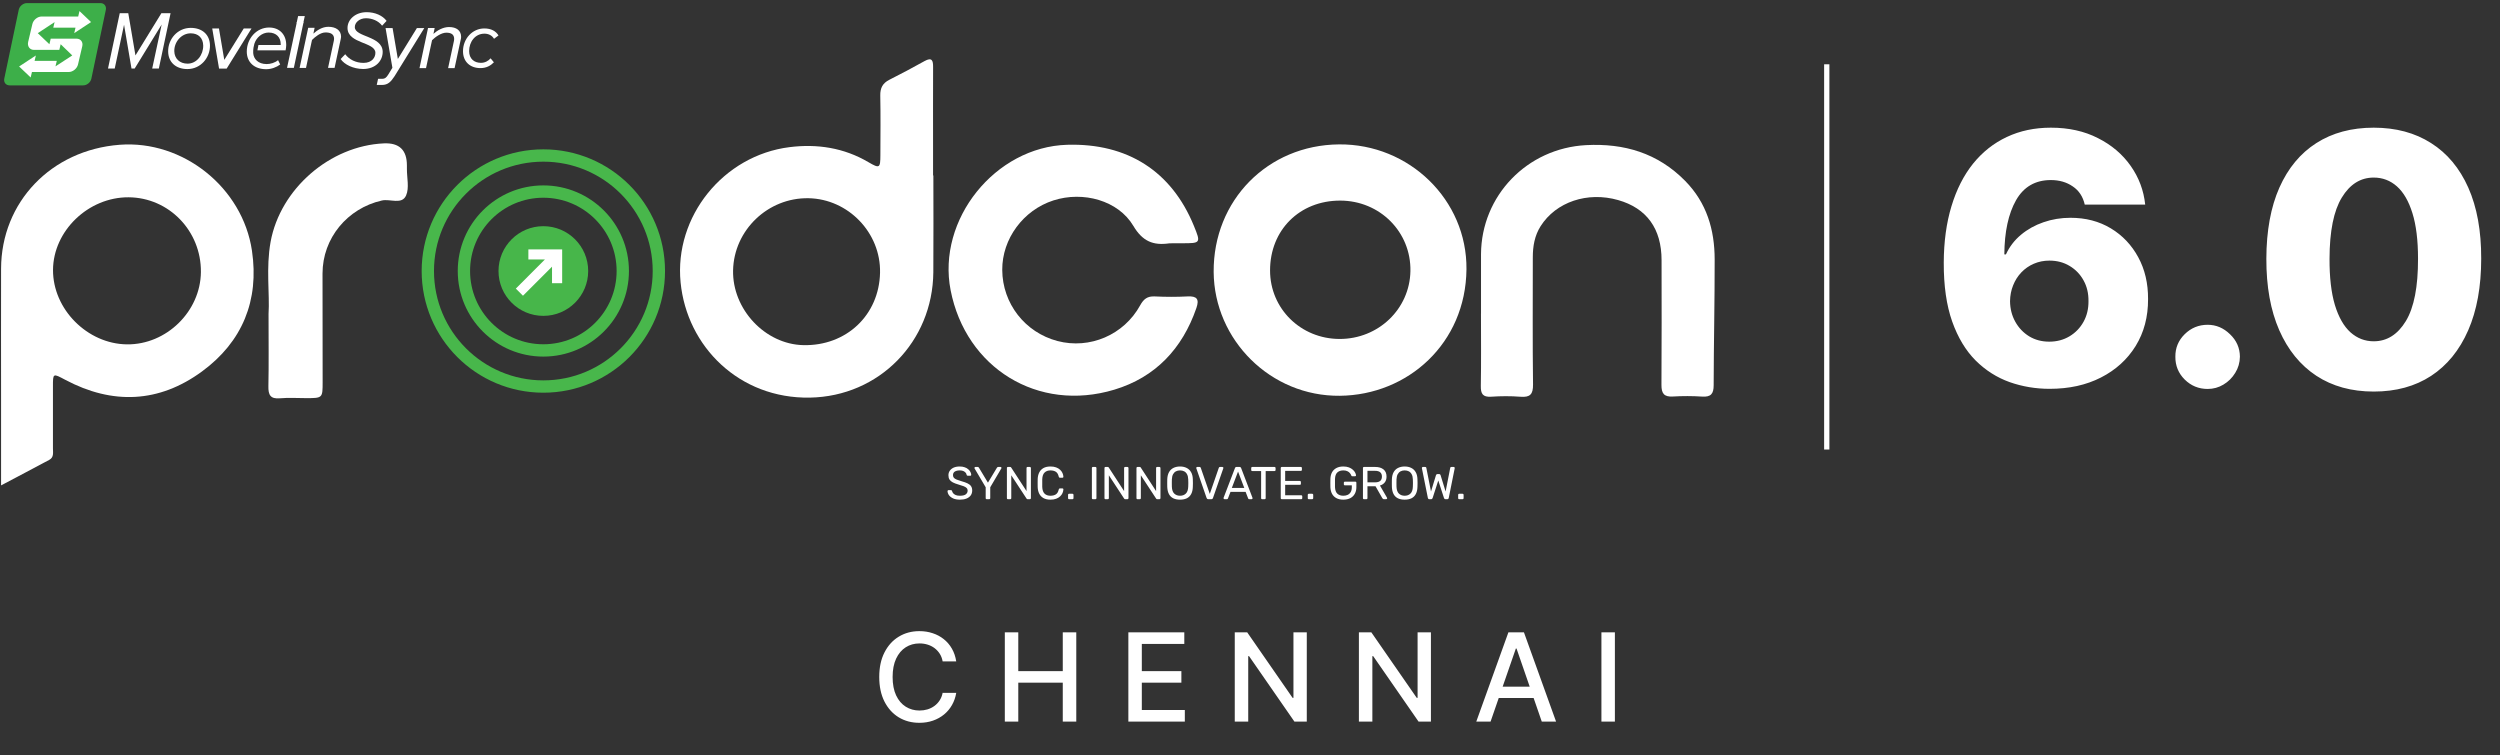
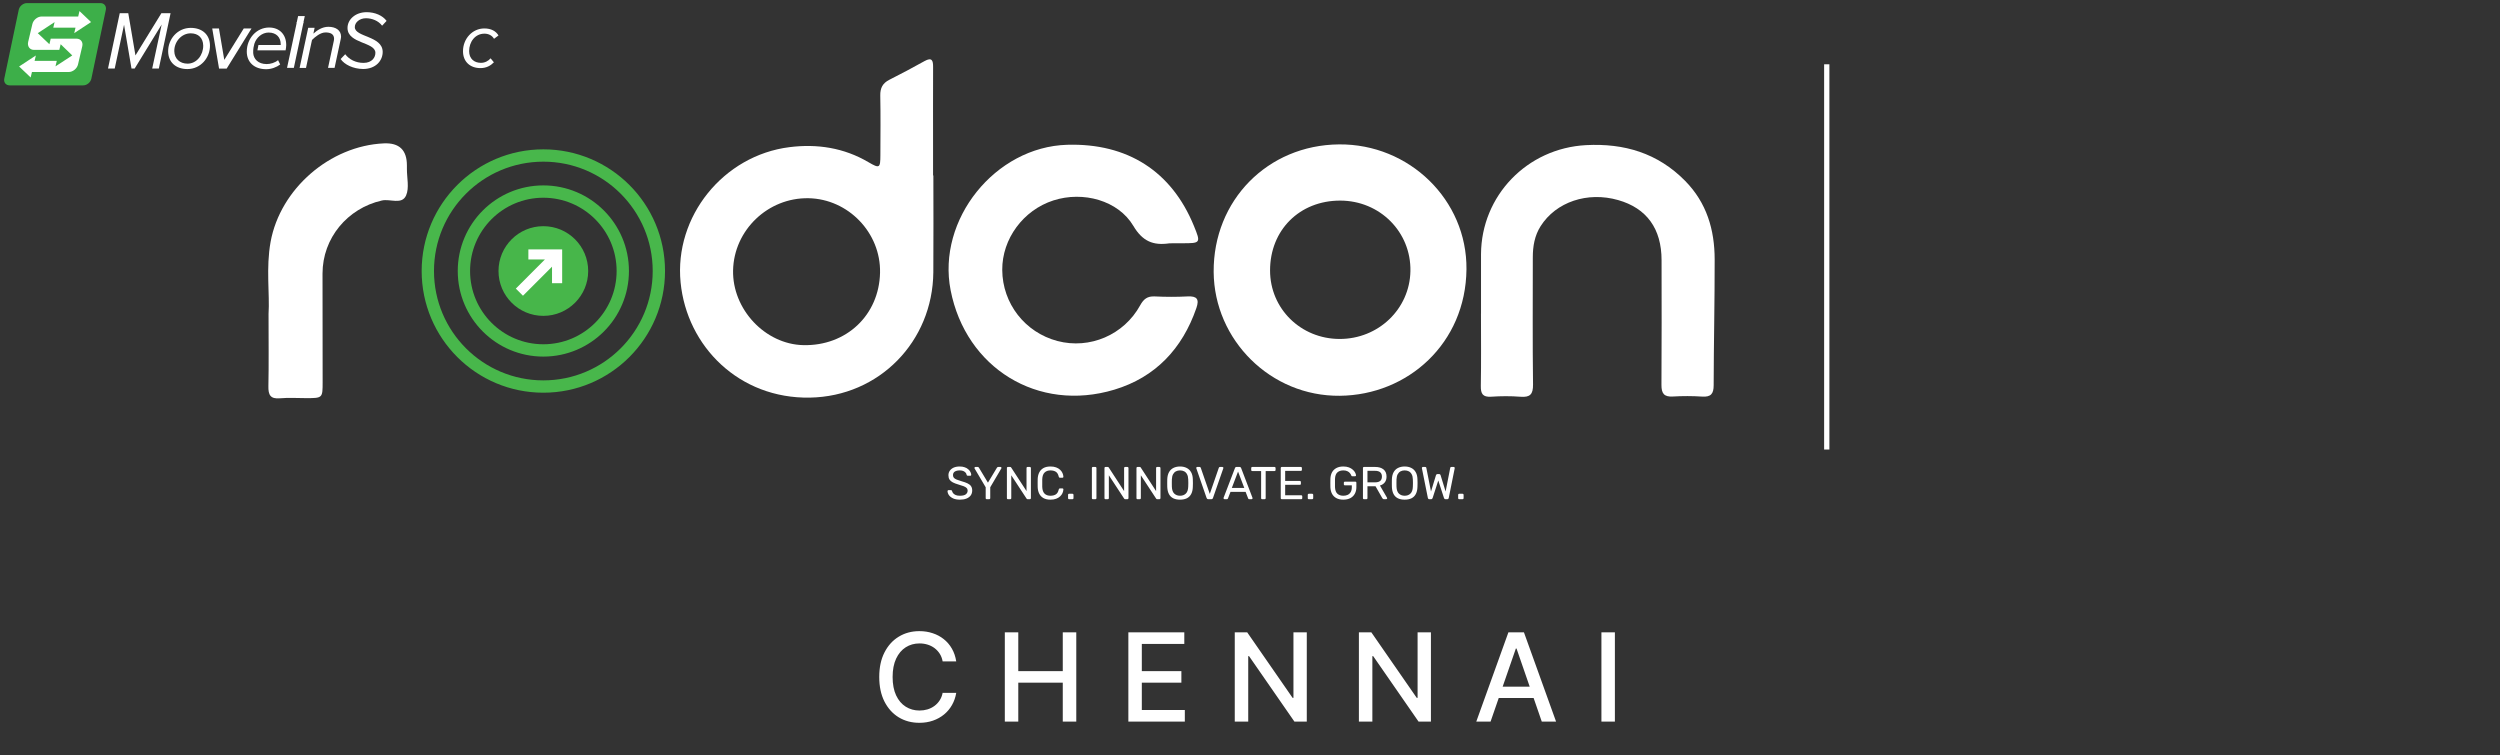
<svg xmlns="http://www.w3.org/2000/svg" width="652" height="197" viewBox="0 0 652 197" fill="none">
  <rect x="0" y="0" width="652" height="197" fill="#333333" stroke="none" />
  <g clip-path="url(#clip0_4411_70842)">
    <path d="M243.422 45.768C243.422 54.188 243.482 62.598 243.412 71.019C243.242 89.061 229.325 103.379 211.212 103.699C192.809 104.02 179.142 90.383 177.5 73.662C175.808 56.461 188.654 40.551 205.886 38.378C213.104 37.467 220.093 38.529 226.501 42.303C229.405 44.005 229.595 43.845 229.605 40.451C229.615 35.275 229.685 30.108 229.575 24.932C229.535 22.959 230.196 21.688 231.958 20.797C235.042 19.245 238.095 17.613 241.119 15.931C243.062 14.849 243.362 15.79 243.352 17.473C243.322 24.271 243.342 31.059 243.342 37.858C243.342 40.491 243.342 43.134 243.342 45.768C243.372 45.768 243.402 45.768 243.432 45.768H243.422ZM229.515 71.109C229.735 60.726 221.235 51.885 210.862 51.695C200.299 51.505 191.418 59.995 191.187 70.488C190.967 80.651 199.538 89.792 209.51 90.012C220.724 90.263 229.285 82.183 229.515 71.109Z" fill="white" />
-     <path d="M0.281 126.607C0.281 118.797 0.281 111.638 0.281 104.469C0.281 93.005 0.251 81.541 0.281 70.077C0.331 52.705 13.347 39.128 31.199 37.757C47.68 36.495 63.269 48.86 65.712 65.391C67.634 78.377 63.199 89.15 52.686 96.87C41.492 105.09 29.357 105.611 17.032 99.062C13.788 97.34 13.808 97.29 13.808 100.805C13.808 106.181 13.808 111.558 13.808 116.935C13.808 118.026 14.098 119.268 12.857 119.928C8.852 122.081 4.827 124.184 0.271 126.597L0.281 126.607ZM33.522 51.453C23.039 51.403 13.888 60.204 13.828 70.387C13.768 80.63 22.779 89.701 33.122 89.811C43.404 89.921 52.305 81.21 52.395 70.948C52.496 60.224 44.045 51.514 33.522 51.453Z" fill="white" />
    <path d="M349.234 37.658C367.517 37.497 382.625 52.126 382.455 70.218C382.275 89.542 367.176 103.029 349.454 103.219C331.402 103.419 316.654 88.671 316.523 70.929C316.393 52.266 330.591 37.818 349.224 37.658H349.234ZM349.524 52.316C338.941 52.306 331.222 59.995 331.232 70.548C331.232 80.501 339.242 88.38 349.364 88.4C359.477 88.42 367.647 80.601 367.837 70.719C368.037 60.516 359.887 52.326 349.524 52.316Z" fill="white" />
    <path d="M305.511 63.47C305.311 63.47 305.1 63.44 304.9 63.47C300.755 64.06 297.972 62.949 295.579 58.914C291.624 52.256 282.482 49.783 274.743 52.266C266.863 54.799 261.336 62.298 261.386 70.398C261.436 79.149 267.314 86.708 275.804 88.941C284.195 91.144 293.116 87.359 297.361 79.62C298.262 77.978 299.243 77.217 301.156 77.307C303.999 77.447 306.863 77.457 309.716 77.307C312.169 77.187 312.82 78.008 312.019 80.331C308.364 90.924 301.336 98.403 290.612 101.627C270.708 107.624 251.884 95.98 247.92 75.685C244.315 57.272 259.534 38.298 278.347 37.758C294.057 37.307 305.551 44.676 311.368 58.904C313.2 63.389 313.16 63.45 308.264 63.44C307.343 63.44 306.432 63.44 305.511 63.44V63.47Z" fill="white" />
    <path d="M386.249 81.784C386.249 76.618 386.229 71.441 386.249 66.275C386.339 51.026 398.273 38.661 413.652 37.85C423.575 37.329 432.326 39.912 439.464 47.151C445.111 52.878 447.174 59.907 447.184 67.647C447.204 78.59 446.944 89.524 446.924 100.467C446.924 102.7 446.213 103.581 443.92 103.431C441.387 103.261 438.824 103.261 436.291 103.411C433.978 103.551 433.297 102.61 433.307 100.397C433.387 89.554 433.347 78.7 433.337 67.857C433.337 59.647 429.462 54.3 422.013 52.178C414.013 49.895 405.813 52.658 401.798 58.976C400.216 61.469 399.755 64.233 399.755 67.116C399.755 78.17 399.675 89.213 399.815 100.267C399.845 102.83 399.064 103.671 396.531 103.471C393.998 103.271 391.435 103.291 388.902 103.461C386.679 103.601 386.168 102.69 386.198 100.648C386.309 94.36 386.239 88.082 386.239 81.794L386.249 81.784Z" fill="white" />
    <path d="M70.037 81.866C70.377 76.809 69.326 69.891 70.577 63.042C73.11 49.245 86.046 38.021 100.124 37.391C104.122 37.21 106.121 39.126 106.121 43.138C106.121 43.438 106.121 43.748 106.121 44.049C106.111 46.382 106.772 49.005 105.911 50.967C104.82 53.47 101.746 51.798 99.593 52.289C90.582 54.342 84.124 62.111 84.114 71.333C84.114 80.764 84.144 90.206 84.144 99.638C84.144 103.833 84.134 103.833 79.769 103.833C77.526 103.833 75.273 103.673 73.05 103.873C70.507 104.103 69.947 103.002 69.997 100.709C70.117 95.032 70.037 89.345 70.037 81.856V81.866Z" fill="white" />
    <path d="M141.704 100.809C158.343 100.809 171.832 87.321 171.832 70.682C171.832 54.043 158.343 40.555 141.704 40.555C125.066 40.555 111.577 54.043 111.577 70.682C111.577 87.321 125.066 100.809 141.704 100.809Z" stroke="#48B74B" stroke-width="3.214" stroke-miterlimit="10" />
    <path d="M141.705 91.392C153.146 91.392 162.421 82.118 162.421 70.677C162.421 59.236 153.146 49.961 141.705 49.961C130.264 49.961 120.989 59.236 120.989 70.677C120.989 82.118 130.264 91.392 141.705 91.392Z" stroke="#48B74B" stroke-width="3.214" stroke-miterlimit="10" />
    <path d="M141.704 82.377C148.163 82.377 153.399 77.141 153.399 70.683C153.399 64.224 148.163 58.988 141.704 58.988C135.246 58.988 130.01 64.224 130.01 70.683C130.01 77.141 135.246 82.377 141.704 82.377Z" fill="#47B64A" />
    <path d="M137.8 65.043V67.676H142.106L134.526 75.266L136.389 77.128L143.968 69.549V73.854H146.611V65.043H137.8Z" fill="white" />
    <path d="M250.354 130.312C249.657 130.312 249.073 130.207 248.6 129.999C248.127 129.783 247.763 129.507 247.507 129.17C247.258 128.826 247.126 128.461 247.11 128.077C247.11 128.013 247.134 127.957 247.182 127.909C247.238 127.853 247.302 127.824 247.374 127.824H247.987C248.083 127.824 248.155 127.849 248.203 127.897C248.252 127.945 248.284 128.001 248.3 128.065C248.34 128.257 248.436 128.449 248.588 128.641C248.748 128.826 248.968 128.982 249.249 129.11C249.537 129.23 249.906 129.29 250.354 129.29C251.043 129.29 251.548 129.17 251.868 128.93C252.196 128.682 252.361 128.353 252.361 127.945C252.361 127.664 252.272 127.44 252.096 127.272C251.928 127.096 251.668 126.939 251.315 126.803C250.963 126.667 250.506 126.519 249.946 126.359C249.361 126.19 248.876 126.006 248.492 125.806C248.107 125.606 247.819 125.357 247.627 125.061C247.443 124.765 247.35 124.388 247.35 123.932C247.35 123.499 247.467 123.115 247.699 122.778C247.931 122.434 248.264 122.161 248.696 121.961C249.137 121.761 249.669 121.661 250.294 121.661C250.791 121.661 251.223 121.729 251.592 121.865C251.968 121.993 252.28 122.169 252.529 122.394C252.777 122.61 252.965 122.846 253.094 123.103C253.222 123.351 253.29 123.595 253.298 123.836C253.298 123.892 253.278 123.948 253.238 124.004C253.198 124.052 253.134 124.076 253.045 124.076H252.409C252.353 124.076 252.293 124.06 252.228 124.028C252.172 123.996 252.128 123.936 252.096 123.848C252.048 123.519 251.864 123.243 251.544 123.019C251.223 122.794 250.807 122.682 250.294 122.682C249.773 122.682 249.349 122.782 249.02 122.982C248.7 123.183 248.54 123.495 248.54 123.92C248.54 124.192 248.616 124.42 248.768 124.604C248.92 124.781 249.161 124.937 249.489 125.073C249.817 125.209 250.246 125.353 250.775 125.506C251.415 125.682 251.94 125.87 252.349 126.07C252.757 126.263 253.057 126.507 253.25 126.803C253.45 127.092 253.55 127.464 253.55 127.921C253.55 128.425 253.418 128.858 253.154 129.218C252.889 129.571 252.517 129.843 252.036 130.035C251.564 130.219 251.003 130.312 250.354 130.312ZM257.343 130.191C257.263 130.191 257.195 130.167 257.139 130.119C257.091 130.063 257.067 129.995 257.067 129.915V127.08L254.171 122.177C254.163 122.153 254.155 122.129 254.147 122.105C254.139 122.081 254.135 122.053 254.135 122.021C254.135 121.957 254.159 121.901 254.207 121.853C254.255 121.805 254.311 121.781 254.375 121.781H255C255.072 121.781 255.136 121.801 255.192 121.841C255.248 121.873 255.288 121.921 255.312 121.985L257.655 125.878L259.998 121.985C260.038 121.921 260.082 121.873 260.13 121.841C260.186 121.801 260.251 121.781 260.323 121.781H260.935C261.007 121.781 261.068 121.805 261.116 121.853C261.164 121.901 261.188 121.957 261.188 122.021C261.188 122.053 261.184 122.081 261.176 122.105C261.168 122.129 261.156 122.153 261.14 122.177L258.256 127.08V129.915C258.256 129.995 258.228 130.063 258.172 130.119C258.124 130.167 258.056 130.191 257.968 130.191H257.343ZM262.875 130.191C262.787 130.191 262.719 130.167 262.671 130.119C262.623 130.063 262.599 129.995 262.599 129.915V122.069C262.599 121.981 262.623 121.913 262.671 121.865C262.719 121.809 262.787 121.781 262.875 121.781H263.428C263.524 121.781 263.596 121.805 263.644 121.853C263.692 121.893 263.72 121.925 263.728 121.949L267.717 128.077V122.069C267.717 121.981 267.741 121.913 267.789 121.865C267.837 121.809 267.906 121.781 267.994 121.781H268.57C268.658 121.781 268.727 121.809 268.775 121.865C268.831 121.913 268.859 121.981 268.859 122.069V129.903C268.859 129.983 268.831 130.051 268.775 130.107C268.727 130.163 268.662 130.191 268.582 130.191H268.006C267.918 130.191 267.849 130.167 267.801 130.119C267.761 130.071 267.733 130.039 267.717 130.023L263.74 123.956V129.915C263.74 129.995 263.712 130.063 263.656 130.119C263.608 130.167 263.54 130.191 263.452 130.191H262.875ZM273.969 130.312C273.232 130.312 272.619 130.175 272.131 129.903C271.65 129.631 271.286 129.25 271.037 128.762C270.789 128.273 270.653 127.704 270.629 127.056C270.621 126.727 270.617 126.375 270.617 125.998C270.617 125.622 270.621 125.261 270.629 124.917C270.653 124.268 270.789 123.699 271.037 123.211C271.286 122.722 271.65 122.342 272.131 122.069C272.619 121.797 273.232 121.661 273.969 121.661C274.522 121.661 275.006 121.737 275.423 121.889C275.839 122.041 276.184 122.246 276.456 122.502C276.737 122.758 276.949 123.047 277.093 123.367C277.237 123.679 277.317 124.004 277.333 124.34C277.341 124.412 277.317 124.472 277.261 124.52C277.213 124.568 277.153 124.592 277.081 124.592H276.42C276.348 124.592 276.284 124.572 276.228 124.532C276.18 124.492 276.144 124.42 276.12 124.316C275.984 123.691 275.727 123.263 275.351 123.031C274.982 122.798 274.518 122.682 273.957 122.682C273.316 122.682 272.808 122.866 272.431 123.235C272.055 123.595 271.85 124.176 271.818 124.977C271.794 125.634 271.794 126.307 271.818 126.995C271.85 127.796 272.055 128.381 272.431 128.75C272.808 129.11 273.316 129.29 273.957 129.29C274.518 129.29 274.982 129.174 275.351 128.942C275.727 128.71 275.984 128.281 276.12 127.656C276.144 127.552 276.18 127.48 276.228 127.44C276.284 127.4 276.348 127.38 276.42 127.38H277.081C277.153 127.38 277.213 127.404 277.261 127.452C277.317 127.5 277.341 127.56 277.333 127.632C277.317 127.969 277.237 128.297 277.093 128.617C276.949 128.93 276.737 129.214 276.456 129.471C276.184 129.727 275.839 129.931 275.423 130.083C275.006 130.235 274.522 130.312 273.969 130.312ZM278.827 130.191C278.747 130.191 278.679 130.167 278.623 130.119C278.575 130.063 278.551 129.995 278.551 129.915V129.05C278.551 128.97 278.575 128.906 278.623 128.858C278.679 128.802 278.747 128.774 278.827 128.774H279.692C279.772 128.774 279.836 128.802 279.884 128.858C279.94 128.906 279.968 128.97 279.968 129.05V129.915C279.968 129.995 279.94 130.063 279.884 130.119C279.836 130.167 279.772 130.191 279.692 130.191H278.827ZM285.039 130.191C284.951 130.191 284.883 130.167 284.835 130.119C284.787 130.063 284.763 129.995 284.763 129.915V122.057C284.763 121.977 284.787 121.913 284.835 121.865C284.883 121.809 284.951 121.781 285.039 121.781H285.676C285.756 121.781 285.82 121.809 285.869 121.865C285.925 121.913 285.953 121.977 285.953 122.057V129.915C285.953 129.995 285.925 130.063 285.869 130.119C285.82 130.167 285.756 130.191 285.676 130.191H285.039ZM288.325 130.191C288.237 130.191 288.169 130.167 288.121 130.119C288.072 130.063 288.048 129.995 288.048 129.915V122.069C288.048 121.981 288.072 121.913 288.121 121.865C288.169 121.809 288.237 121.781 288.325 121.781H288.877C288.974 121.781 289.046 121.805 289.094 121.853C289.142 121.893 289.17 121.925 289.178 121.949L293.167 128.077V122.069C293.167 121.981 293.191 121.913 293.239 121.865C293.287 121.809 293.355 121.781 293.443 121.781H294.02C294.108 121.781 294.176 121.809 294.224 121.865C294.28 121.913 294.308 121.981 294.308 122.069V129.903C294.308 129.983 294.28 130.051 294.224 130.107C294.176 130.163 294.112 130.191 294.032 130.191H293.455C293.367 130.191 293.299 130.167 293.251 130.119C293.211 130.071 293.183 130.039 293.167 130.023L289.19 123.956V129.915C289.19 129.995 289.162 130.063 289.106 130.119C289.058 130.167 288.99 130.191 288.902 130.191H288.325ZM296.667 130.191C296.579 130.191 296.511 130.167 296.463 130.119C296.415 130.063 296.391 129.995 296.391 129.915V122.069C296.391 121.981 296.415 121.913 296.463 121.865C296.511 121.809 296.579 121.781 296.667 121.781H297.22C297.316 121.781 297.388 121.805 297.436 121.853C297.484 121.893 297.512 121.925 297.52 121.949L301.509 128.077V122.069C301.509 121.981 301.533 121.913 301.581 121.865C301.629 121.809 301.697 121.781 301.786 121.781H302.362C302.45 121.781 302.518 121.809 302.566 121.865C302.623 121.913 302.651 121.981 302.651 122.069V129.903C302.651 129.983 302.623 130.051 302.566 130.107C302.518 130.163 302.454 130.191 302.374 130.191H301.798C301.709 130.191 301.641 130.167 301.593 130.119C301.553 130.071 301.525 130.039 301.509 130.023L297.532 123.956V129.915C297.532 129.995 297.504 130.063 297.448 130.119C297.4 130.167 297.332 130.191 297.244 130.191H296.667ZM307.749 130.312C307.068 130.312 306.483 130.195 305.995 129.963C305.506 129.723 305.13 129.358 304.865 128.87C304.601 128.373 304.453 127.752 304.421 127.007C304.413 126.655 304.409 126.319 304.409 125.998C304.409 125.67 304.413 125.329 304.421 124.977C304.453 124.24 304.605 123.627 304.877 123.139C305.158 122.642 305.542 122.274 306.031 122.033C306.527 121.785 307.1 121.661 307.749 121.661C308.406 121.661 308.978 121.785 309.467 122.033C309.964 122.274 310.352 122.642 310.633 123.139C310.913 123.627 311.065 124.24 311.089 124.977C311.105 125.329 311.113 125.67 311.113 125.998C311.113 126.319 311.105 126.655 311.089 127.007C311.065 127.752 310.917 128.373 310.645 128.87C310.38 129.358 310.004 129.723 309.515 129.963C309.027 130.195 308.438 130.312 307.749 130.312ZM307.749 129.29C308.366 129.29 308.866 129.106 309.251 128.738C309.643 128.369 309.856 127.772 309.888 126.947C309.904 126.587 309.912 126.267 309.912 125.986C309.912 125.698 309.904 125.377 309.888 125.025C309.872 124.472 309.767 124.024 309.575 123.679C309.391 123.335 309.143 123.083 308.83 122.922C308.518 122.762 308.157 122.682 307.749 122.682C307.356 122.682 307.004 122.762 306.692 122.922C306.379 123.083 306.127 123.335 305.935 123.679C305.75 124.024 305.646 124.472 305.622 125.025C305.614 125.377 305.61 125.698 305.61 125.986C305.61 126.267 305.614 126.587 305.622 126.947C305.654 127.772 305.867 128.369 306.259 128.738C306.652 129.106 307.148 129.29 307.749 129.29ZM315.129 130.191C315.009 130.191 314.913 130.163 314.84 130.107C314.776 130.051 314.724 129.975 314.684 129.879L312.005 122.153C311.989 122.105 311.981 122.061 311.981 122.021C311.981 121.957 312.005 121.901 312.053 121.853C312.101 121.805 312.157 121.781 312.221 121.781H312.846C312.942 121.781 313.014 121.809 313.062 121.865C313.118 121.913 313.15 121.957 313.158 121.997L315.513 128.81L317.868 121.997C317.884 121.957 317.916 121.913 317.964 121.865C318.012 121.809 318.084 121.781 318.181 121.781H318.805C318.869 121.781 318.925 121.805 318.974 121.853C319.03 121.901 319.058 121.957 319.058 122.021C319.058 122.061 319.05 122.105 319.034 122.153L316.342 129.879C316.31 129.975 316.258 130.051 316.186 130.107C316.122 130.163 316.03 130.191 315.91 130.191H315.129ZM319.34 130.191C319.276 130.191 319.219 130.167 319.171 130.119C319.123 130.071 319.099 130.015 319.099 129.951C319.099 129.911 319.103 129.867 319.111 129.819L322.091 122.045C322.123 121.965 322.167 121.901 322.223 121.853C322.279 121.805 322.363 121.781 322.476 121.781H323.293C323.397 121.781 323.477 121.805 323.533 121.853C323.597 121.901 323.645 121.965 323.677 122.045L326.645 129.819C326.661 129.867 326.669 129.911 326.669 129.951C326.669 130.015 326.645 130.071 326.597 130.119C326.549 130.167 326.492 130.191 326.428 130.191H325.816C325.72 130.191 325.647 130.167 325.599 130.119C325.559 130.071 325.531 130.027 325.515 129.987L324.854 128.281H320.914L320.253 129.987C320.245 130.027 320.217 130.071 320.169 130.119C320.121 130.167 320.049 130.191 319.952 130.191H319.34ZM321.262 127.248H324.506L322.884 122.982L321.262 127.248ZM329.176 130.191C329.096 130.191 329.028 130.167 328.972 130.119C328.924 130.063 328.9 129.995 328.9 129.915V122.85H326.593C326.513 122.85 326.445 122.826 326.389 122.778C326.341 122.722 326.317 122.654 326.317 122.574V122.069C326.317 121.981 326.341 121.913 326.389 121.865C326.445 121.809 326.513 121.781 326.593 121.781H332.384C332.472 121.781 332.54 121.809 332.588 121.865C332.645 121.913 332.673 121.981 332.673 122.069V122.574C332.673 122.654 332.645 122.722 332.588 122.778C332.54 122.826 332.472 122.85 332.384 122.85H330.089V129.915C330.089 129.995 330.061 130.063 330.005 130.119C329.957 130.167 329.889 130.191 329.801 130.191H329.176ZM334.296 130.191C334.208 130.191 334.14 130.167 334.092 130.119C334.044 130.063 334.019 129.995 334.019 129.915V122.069C334.019 121.981 334.044 121.913 334.092 121.865C334.14 121.809 334.208 121.781 334.296 121.781H339.258C339.346 121.781 339.414 121.809 339.462 121.865C339.51 121.913 339.534 121.981 339.534 122.069V122.526C339.534 122.614 339.51 122.682 339.462 122.73C339.414 122.778 339.346 122.802 339.258 122.802H335.173V125.434H338.994C339.082 125.434 339.15 125.462 339.198 125.518C339.246 125.566 339.27 125.634 339.27 125.722V126.166C339.27 126.247 339.246 126.315 339.198 126.371C339.15 126.419 339.082 126.443 338.994 126.443H335.173V129.17H339.354C339.442 129.17 339.51 129.194 339.558 129.242C339.606 129.29 339.63 129.358 339.63 129.446V129.915C339.63 129.995 339.606 130.063 339.558 130.119C339.51 130.167 339.442 130.191 339.354 130.191H334.296ZM341.342 130.191C341.262 130.191 341.194 130.167 341.138 130.119C341.09 130.063 341.066 129.995 341.066 129.915V129.05C341.066 128.97 341.09 128.906 341.138 128.858C341.194 128.802 341.262 128.774 341.342 128.774H342.207C342.287 128.774 342.351 128.802 342.399 128.858C342.455 128.906 342.483 128.97 342.483 129.05V129.915C342.483 129.995 342.455 130.063 342.399 130.119C342.351 130.167 342.287 130.191 342.207 130.191H341.342ZM350.33 130.312C349.625 130.312 349.024 130.179 348.528 129.915C348.039 129.651 347.663 129.278 347.398 128.798C347.142 128.317 346.998 127.752 346.966 127.104C346.958 126.751 346.954 126.379 346.954 125.986C346.954 125.586 346.958 125.205 346.966 124.845C346.998 124.196 347.142 123.635 347.398 123.163C347.663 122.69 348.043 122.322 348.54 122.057C349.036 121.793 349.633 121.661 350.33 121.661C350.899 121.661 351.391 121.741 351.808 121.901C352.224 122.061 352.565 122.266 352.829 122.514C353.101 122.754 353.302 123.007 353.43 123.271C353.566 123.535 353.638 123.767 353.646 123.968C353.654 124.04 353.634 124.1 353.586 124.148C353.538 124.188 353.474 124.208 353.394 124.208H352.685C352.605 124.208 352.545 124.192 352.505 124.16C352.473 124.128 352.44 124.072 352.408 123.992C352.336 123.783 352.216 123.579 352.048 123.379C351.888 123.179 351.668 123.015 351.387 122.886C351.115 122.75 350.762 122.682 350.33 122.682C349.697 122.682 349.184 122.854 348.792 123.199C348.407 123.543 348.199 124.112 348.167 124.905C348.143 125.618 348.143 126.331 348.167 127.044C348.199 127.844 348.411 128.421 348.804 128.774C349.196 129.118 349.709 129.29 350.342 129.29C350.766 129.29 351.143 129.214 351.471 129.062C351.808 128.902 352.072 128.658 352.264 128.329C352.457 128.001 352.553 127.584 352.553 127.08V126.575H350.75C350.67 126.575 350.602 126.551 350.546 126.503C350.498 126.447 350.474 126.375 350.474 126.287V125.902C350.474 125.814 350.498 125.746 350.546 125.698C350.602 125.642 350.67 125.614 350.75 125.614H353.466C353.554 125.614 353.622 125.642 353.67 125.698C353.718 125.746 353.742 125.814 353.742 125.902V127.056C353.742 127.712 353.606 128.285 353.334 128.774C353.069 129.262 352.681 129.643 352.168 129.915C351.656 130.179 351.043 130.312 350.33 130.312ZM355.733 130.191C355.644 130.191 355.576 130.167 355.528 130.119C355.48 130.063 355.456 129.995 355.456 129.915V122.069C355.456 121.981 355.48 121.913 355.528 121.865C355.576 121.809 355.644 121.781 355.733 121.781H358.664C359.569 121.781 360.286 121.993 360.815 122.418C361.343 122.842 361.608 123.471 361.608 124.304C361.608 124.921 361.452 125.426 361.139 125.818C360.835 126.202 360.418 126.471 359.89 126.623L361.74 129.819C361.764 129.867 361.776 129.911 361.776 129.951C361.776 130.015 361.748 130.071 361.692 130.119C361.644 130.167 361.588 130.191 361.524 130.191H360.947C360.811 130.191 360.711 130.155 360.647 130.083C360.583 130.011 360.526 129.939 360.478 129.867L358.736 126.815H356.634V129.915C356.634 129.995 356.606 130.063 356.55 130.119C356.501 130.167 356.433 130.191 356.345 130.191H355.733ZM356.634 125.794H358.616C359.217 125.794 359.665 125.67 359.962 125.421C360.258 125.165 360.406 124.789 360.406 124.292C360.406 123.803 360.258 123.431 359.962 123.175C359.673 122.918 359.225 122.79 358.616 122.79H356.634V125.794ZM366.333 130.312C365.652 130.312 365.068 130.195 364.579 129.963C364.09 129.723 363.714 129.358 363.45 128.87C363.185 128.373 363.037 127.752 363.005 127.007C362.997 126.655 362.993 126.319 362.993 125.998C362.993 125.67 362.997 125.329 363.005 124.977C363.037 124.24 363.189 123.627 363.462 123.139C363.742 122.642 364.126 122.274 364.615 122.033C365.112 121.785 365.684 121.661 366.333 121.661C366.99 121.661 367.563 121.785 368.051 122.033C368.548 122.274 368.936 122.642 369.217 123.139C369.497 123.627 369.649 124.24 369.673 124.977C369.689 125.329 369.697 125.67 369.697 125.998C369.697 126.319 369.689 126.655 369.673 127.007C369.649 127.752 369.501 128.373 369.229 128.87C368.964 129.358 368.588 129.723 368.099 129.963C367.611 130.195 367.022 130.312 366.333 130.312ZM366.333 129.29C366.95 129.29 367.451 129.106 367.835 128.738C368.228 128.369 368.44 127.772 368.472 126.947C368.488 126.587 368.496 126.267 368.496 125.986C368.496 125.698 368.488 125.377 368.472 125.025C368.456 124.472 368.352 124.024 368.159 123.679C367.975 123.335 367.727 123.083 367.415 122.922C367.102 122.762 366.742 122.682 366.333 122.682C365.941 122.682 365.588 122.762 365.276 122.922C364.964 123.083 364.711 123.335 364.519 123.679C364.335 124.024 364.231 124.472 364.207 125.025C364.199 125.377 364.195 125.698 364.195 125.986C364.195 126.267 364.199 126.587 364.207 126.947C364.239 127.772 364.451 128.369 364.843 128.738C365.236 129.106 365.732 129.29 366.333 129.29ZM372.761 130.191C372.657 130.191 372.573 130.163 372.508 130.107C372.452 130.051 372.412 129.971 372.388 129.867L370.838 122.153C370.83 122.121 370.826 122.093 370.826 122.069C370.826 122.045 370.826 122.029 370.826 122.021C370.826 121.957 370.85 121.901 370.899 121.853C370.947 121.805 371.003 121.781 371.067 121.781H371.691C371.86 121.781 371.956 121.849 371.98 121.985L373.205 128.185L374.503 123.932C374.527 123.86 374.567 123.795 374.623 123.739C374.687 123.675 374.775 123.643 374.887 123.643H375.332C375.452 123.643 375.54 123.675 375.596 123.739C375.652 123.795 375.688 123.86 375.704 123.932L377.014 128.185L378.228 121.985C378.252 121.849 378.352 121.781 378.528 121.781H379.153C379.217 121.781 379.273 121.805 379.321 121.853C379.369 121.901 379.393 121.957 379.393 122.021C379.393 122.029 379.389 122.045 379.381 122.069C379.381 122.093 379.381 122.121 379.381 122.153L377.831 129.867C377.807 129.971 377.763 130.051 377.699 130.107C377.643 130.163 377.563 130.191 377.459 130.191H376.99C376.878 130.191 376.79 130.163 376.726 130.107C376.662 130.051 376.618 129.979 376.594 129.891L375.104 125.313L373.626 129.891C373.594 129.979 373.546 130.051 373.482 130.107C373.426 130.163 373.342 130.191 373.229 130.191H372.761ZM380.566 130.191C380.486 130.191 380.418 130.167 380.362 130.119C380.314 130.063 380.29 129.995 380.29 129.915V129.05C380.29 128.97 380.314 128.906 380.362 128.858C380.418 128.802 380.486 128.774 380.566 128.774H381.431C381.511 128.774 381.576 128.802 381.624 128.858C381.68 128.906 381.708 128.97 381.708 129.05V129.915C381.708 129.995 381.68 130.063 381.624 130.119C381.576 130.167 381.511 130.191 381.431 130.191H380.566Z" fill="white" />
    <path d="M26.213 0.809H7.009C6.048 0.809 5.087 1.6 4.886 2.561L1.112 20.513C0.912 21.474 1.532 22.265 2.503 22.265H21.707C22.669 22.265 23.63 21.474 23.83 20.513L27.605 2.561C27.795 1.6 27.174 0.809 26.213 0.809Z" fill="#3DAF49" />
    <path d="M19.364 8.63L19.695 7.208H13.897L14.238 5.766L9.852 8.65L12.886 11.534L13.226 10.082H19.955C21.036 10.082 21.717 10.973 21.457 12.054L20.345 16.81C20.095 17.891 18.994 18.782 17.922 18.782H8.33L8 20.204L4.986 17.341L9.352 14.467L9.021 15.879H14.809L14.468 17.311L18.843 14.457L15.82 11.534L15.469 13.005H8.821C7.74 13.005 7.089 12.044 7.339 10.953L8.441 6.277C8.691 5.196 9.792 4.305 10.864 4.305H20.395L20.726 2.883L23.75 5.756L19.374 8.63H19.364Z" fill="white" />
    <path d="M39.69 17.889L42.163 6.395L35.125 17.869H34.294L32.351 6.455L29.918 17.879H28.166L31.23 3.441H33.453L35.325 14.455L42.093 3.441H44.486L41.422 17.879H39.7L39.69 17.889Z" fill="white" />
    <path d="M43.856 13.447C43.795 10.233 46.279 7.27 49.743 7.27C52.827 7.27 54.709 9.112 54.759 11.805C54.819 15.049 52.336 18.013 48.872 18.013C45.798 18.013 43.886 16.16 43.856 13.447ZM52.997 11.865C52.957 9.943 51.765 8.691 49.733 8.691C47.3 8.691 45.398 10.954 45.458 13.367C45.498 15.29 46.879 16.601 48.912 16.601C51.335 16.601 53.037 14.288 52.997 11.875V11.865Z" fill="white" />
    <path d="M74.644 11.701C74.644 9.068 72.942 7.176 70.189 7.176C66.904 7.176 64.361 10.029 64.361 13.454C64.361 16.197 66.274 18.049 69.428 18.049C70.759 18.049 72.131 17.539 73.072 16.818L72.521 15.686C71.69 16.377 70.549 16.708 69.538 16.708C67.315 16.708 66.133 15.366 66.033 13.834V13.784C65.983 12.773 66.204 11.892 66.314 11.521V11.491C66.314 11.441 66.344 11.401 66.354 11.371C66.844 9.819 68.326 8.487 70.058 8.487C72.121 8.487 73.212 9.799 73.212 11.531C73.212 11.641 73.212 11.731 73.212 11.731H67.405L67.135 13.123H74.484C74.544 12.823 74.654 12.182 74.654 11.691L74.644 11.701Z" fill="white" />
    <path d="M57.132 17.889L55.35 7.426H57.102L58.493 15.616L63.57 7.426H65.592L59.114 17.889H57.152H57.132Z" fill="white" />
    <path d="M85.545 17.722L87.017 10.853C87.057 10.633 87.127 10.383 87.127 10.112C87.127 8.911 86.216 8.46 84.904 8.46C83.593 8.46 82.211 9.581 81.37 10.422L79.808 17.712H78.136L80.379 7.249H82.051L81.73 8.77C82.691 7.889 84.063 6.988 85.635 6.988C87.577 6.988 88.949 7.899 88.949 9.561C88.949 9.782 88.869 10.162 88.809 10.443L87.257 17.702H85.555L85.545 17.722Z" fill="white" />
    <path d="M74.862 17.693L77.406 5.828H79.158L76.635 17.693H74.862Z" fill="white" />
    <path d="M79.098 6.008L79.488 4.195H77.746L77.356 6.008H79.098Z" fill="white" />
    <path d="M120.749 13.355C120.749 10.111 123.192 7.418 126.306 7.418C128.118 7.418 129.34 8.129 130.01 9.25L128.839 10.121C128.328 9.22 127.367 8.78 126.346 8.78C123.873 8.78 122.351 10.962 122.351 13.325C122.351 15.348 123.693 16.389 125.435 16.389C126.476 16.389 127.357 15.899 127.948 15.208L128.809 16.249C127.978 17.11 126.867 17.761 125.295 17.761C122.631 17.761 120.749 16.119 120.749 13.355Z" fill="white" />
-     <path d="M116.865 17.784L118.336 10.916C118.376 10.695 118.446 10.445 118.446 10.175C118.446 8.973 117.676 8.523 116.384 8.523C115.092 8.523 113.53 9.644 112.679 10.485L111.107 17.774H109.405L111.628 7.311H113.36L113.04 8.833C114.001 7.952 115.533 7.051 117.105 7.051C119.047 7.051 120.259 7.962 120.259 9.624C120.259 9.844 120.199 10.275 120.119 10.505L118.557 17.764H116.865V17.784Z" fill="white" />
    <path d="M88.83 15.401L90.032 14.139C91.053 15.511 92.795 16.402 94.808 16.402C97.05 16.402 97.931 14.93 97.901 13.739C97.841 10.925 90.722 11.416 90.632 7.361C90.582 5.138 92.635 3.176 95.618 3.176C97.811 3.176 99.784 4.047 100.825 5.449L99.653 6.7C98.662 5.389 97 4.758 95.438 4.758C93.756 4.758 92.505 5.879 92.535 7.101C92.595 9.704 99.694 9.343 99.804 13.459C99.854 15.731 98.072 17.994 94.687 17.994C92.114 17.964 89.851 16.863 88.83 15.391V15.401Z" fill="white" />
-     <path d="M108.725 7.32L103.759 15.38L102.387 7.32H100.555L102.337 17.673L101.266 19.435C100.765 20.236 100.385 20.557 99.694 20.557H98.602L98.252 22.159H99.574C101.186 22.159 101.937 21.328 102.888 19.896L110.657 7.32H108.725Z" fill="white" />
  </g>
  <line x1="476.418" y1="16.766" x2="476.418" y2="117.237" stroke="white" stroke-width="1.37" />
-   <path d="M534.544 101.406C530.919 101.406 527.444 100.824 524.121 99.658C520.798 98.471 517.841 96.594 515.251 94.026C512.662 91.436 510.622 88.048 509.133 83.861C507.644 79.653 506.91 74.528 506.932 68.485C506.954 63.025 507.623 58.127 508.939 53.789C510.255 49.43 512.133 45.728 514.572 42.686C517.032 39.643 519.967 37.323 523.376 35.726C526.808 34.107 530.638 33.298 534.868 33.298C539.508 33.298 543.597 34.205 547.137 36.017C550.697 37.808 553.546 40.225 555.683 43.268C557.819 46.29 559.081 49.656 559.47 53.368H543.705C543.231 51.275 542.184 49.689 540.565 48.609C538.968 47.509 537.069 46.959 534.868 46.959C530.811 46.959 527.779 48.717 525.772 52.235C523.786 55.753 522.772 60.457 522.729 66.349H523.15C524.056 64.363 525.362 62.658 527.067 61.234C528.772 59.81 530.725 58.72 532.926 57.965C535.149 57.188 537.501 56.799 539.983 56.799C543.953 56.799 547.46 57.717 550.503 59.551C553.546 61.385 555.931 63.899 557.657 67.093C559.384 70.266 560.236 73.902 560.214 78.002C560.236 82.621 559.157 86.699 556.977 90.238C554.798 93.756 551.776 96.497 547.914 98.461C544.072 100.424 539.616 101.406 534.544 101.406ZM534.447 89.106C536.411 89.106 538.17 88.641 539.724 87.713C541.277 86.785 542.497 85.523 543.382 83.926C544.266 82.329 544.698 80.527 544.676 78.52C544.698 76.492 544.266 74.69 543.382 73.114C542.518 71.539 541.31 70.287 539.756 69.359C538.224 68.431 536.465 67.967 534.48 67.967C533.034 67.967 531.685 68.237 530.433 68.777C529.182 69.316 528.092 70.071 527.164 71.043C526.257 71.992 525.545 73.114 525.027 74.409C524.509 75.682 524.24 77.064 524.218 78.553C524.24 80.516 524.693 82.297 525.578 83.894C526.462 85.491 527.671 86.764 529.203 87.713C530.735 88.641 532.483 89.106 534.447 89.106ZM575.752 101.439C573.422 101.439 571.426 100.619 569.764 98.979C568.124 97.338 567.314 95.353 567.336 93.022C567.314 90.735 568.124 88.782 569.764 87.163C571.426 85.523 573.422 84.703 575.752 84.703C577.954 84.703 579.896 85.523 581.579 87.163C583.284 88.782 584.147 90.735 584.169 93.022C584.147 94.576 583.737 95.99 582.939 97.263C582.162 98.536 581.137 99.55 579.864 100.306C578.612 101.061 577.241 101.439 575.752 101.439ZM619.065 102.119C613.281 102.119 608.296 100.748 604.109 98.007C599.923 95.245 596.696 91.285 594.43 86.127C592.164 80.948 591.042 74.722 591.064 67.449C591.085 60.177 592.218 54.005 594.463 48.933C596.729 43.84 599.944 39.967 604.109 37.312C608.296 34.636 613.281 33.298 619.065 33.298C624.848 33.298 629.833 34.636 634.02 37.312C638.228 39.967 641.465 43.84 643.731 48.933C645.997 54.026 647.119 60.198 647.098 67.449C647.098 74.744 645.965 80.98 643.699 86.16C641.433 91.339 638.207 95.299 634.02 98.04C629.855 100.759 624.87 102.119 619.065 102.119ZM619.065 89.008C622.518 89.008 625.312 87.249 627.449 83.732C629.585 80.193 630.643 74.765 630.621 67.449C630.621 62.658 630.135 58.709 629.164 55.602C628.193 52.472 626.844 50.142 625.118 48.609C623.392 47.077 621.374 46.311 619.065 46.311C615.633 46.311 612.86 48.048 610.745 51.523C608.63 54.976 607.562 60.285 607.541 67.449C607.519 72.305 607.983 76.33 608.933 79.524C609.904 82.718 611.263 85.102 613.011 86.678C614.759 88.231 616.777 89.008 619.065 89.008Z" fill="white" />
  <path d="M249.386 172.487H245.841C245.705 171.729 245.451 171.063 245.08 170.487C244.708 169.911 244.254 169.422 243.716 169.021C243.178 168.619 242.576 168.316 241.909 168.112C241.25 167.907 240.549 167.805 239.807 167.805C238.466 167.805 237.265 168.142 236.205 168.816C235.152 169.491 234.318 170.479 233.705 171.782C233.098 173.085 232.795 174.676 232.795 176.555C232.795 178.449 233.098 180.047 233.705 181.35C234.318 182.654 235.155 183.638 236.216 184.305C237.277 184.972 238.47 185.305 239.795 185.305C240.53 185.305 241.227 185.207 241.886 185.01C242.553 184.805 243.155 184.506 243.693 184.112C244.231 183.718 244.686 183.237 245.057 182.669C245.436 182.093 245.697 181.434 245.841 180.691L249.386 180.703C249.197 181.847 248.83 182.9 248.284 183.862C247.746 184.816 247.053 185.642 246.205 186.339C245.364 187.029 244.402 187.563 243.318 187.941C242.235 188.32 241.053 188.51 239.773 188.51C237.758 188.51 235.962 188.032 234.386 187.078C232.811 186.116 231.568 184.741 230.659 182.953C229.758 181.165 229.307 179.032 229.307 176.555C229.307 174.07 229.761 171.938 230.67 170.157C231.58 168.369 232.822 166.998 234.398 166.044C235.973 165.082 237.765 164.6 239.773 164.6C241.008 164.6 242.159 164.779 243.227 165.135C244.303 165.483 245.269 165.998 246.125 166.68C246.981 167.354 247.689 168.18 248.25 169.157C248.811 170.127 249.189 171.237 249.386 172.487ZM262.057 188.191V164.919H265.568V175.032H277.17V164.919H280.693V188.191H277.17V178.044H265.568V188.191H262.057ZM294.276 188.191V164.919H308.866V167.941H297.787V175.032H308.105V178.044H297.787V185.169H309.003V188.191H294.276ZM340.81 164.919V188.191H337.582L325.753 171.123H325.537V188.191H322.026V164.919H325.276L337.116 182.01H337.332V164.919H340.81ZM373.185 164.919V188.191H369.957L358.128 171.123H357.912V188.191H354.401V164.919H357.651L369.491 182.01H369.707V164.919H373.185ZM388.741 188.191H385.014L393.389 164.919H397.446L405.821 188.191H402.094L395.514 169.146H395.332L388.741 188.191ZM389.366 179.078H401.457V182.032H389.366V179.078ZM421.162 164.919V188.191H417.651V164.919H421.162Z" fill="white" />
  <defs>
    <clipPath id="clip0_4411_70842">
      <rect width="448.466" height="132.383" fill="white" transform="translate(0.268 0.809)" />
    </clipPath>
  </defs>
</svg>